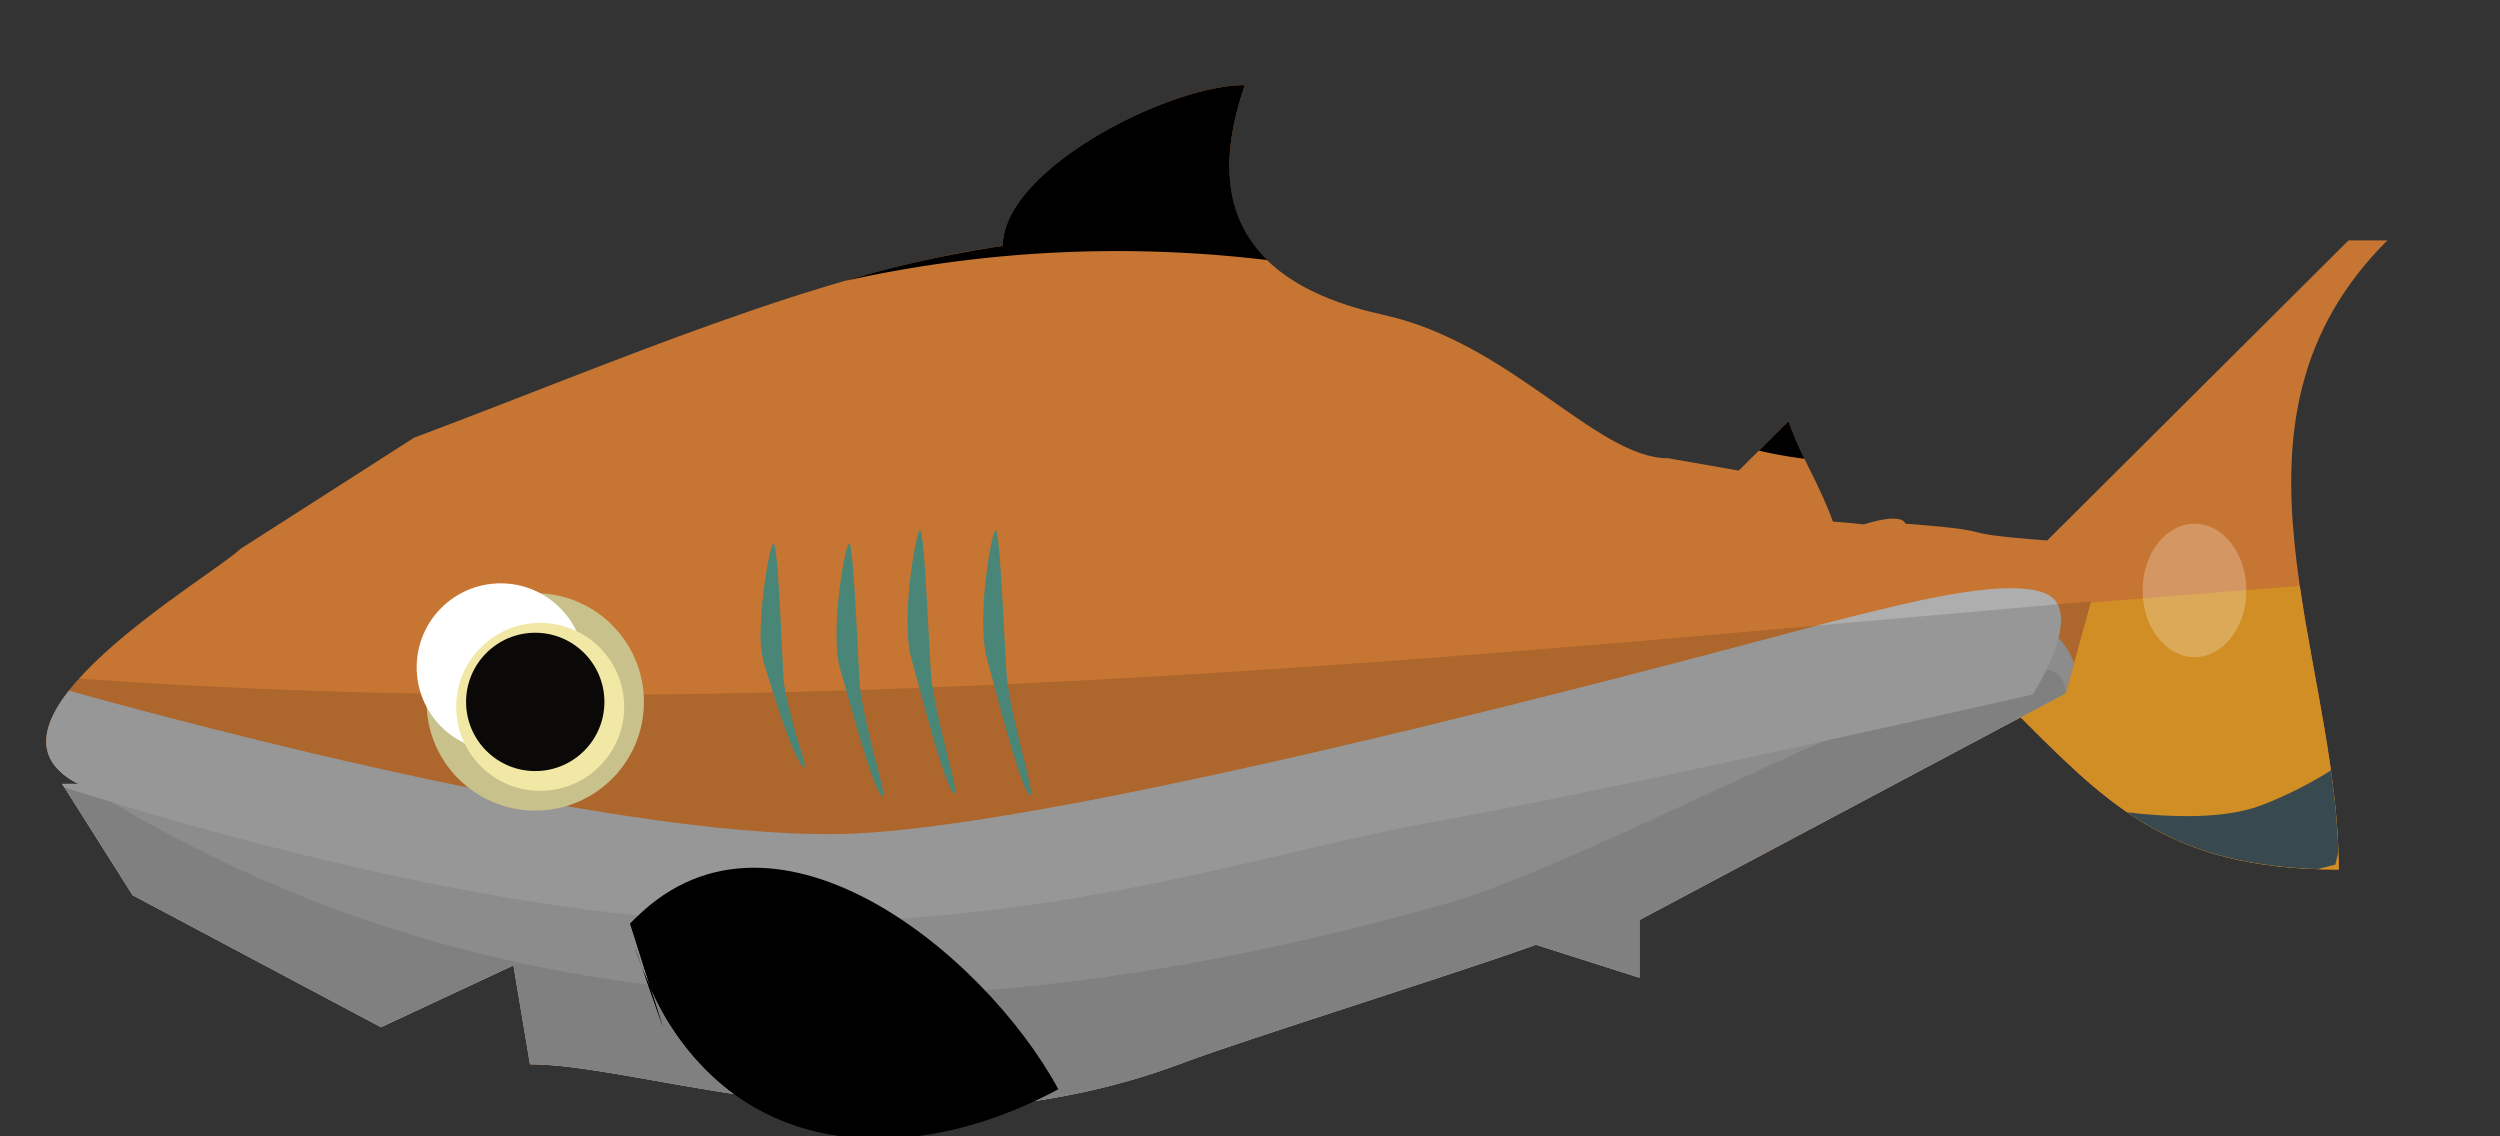
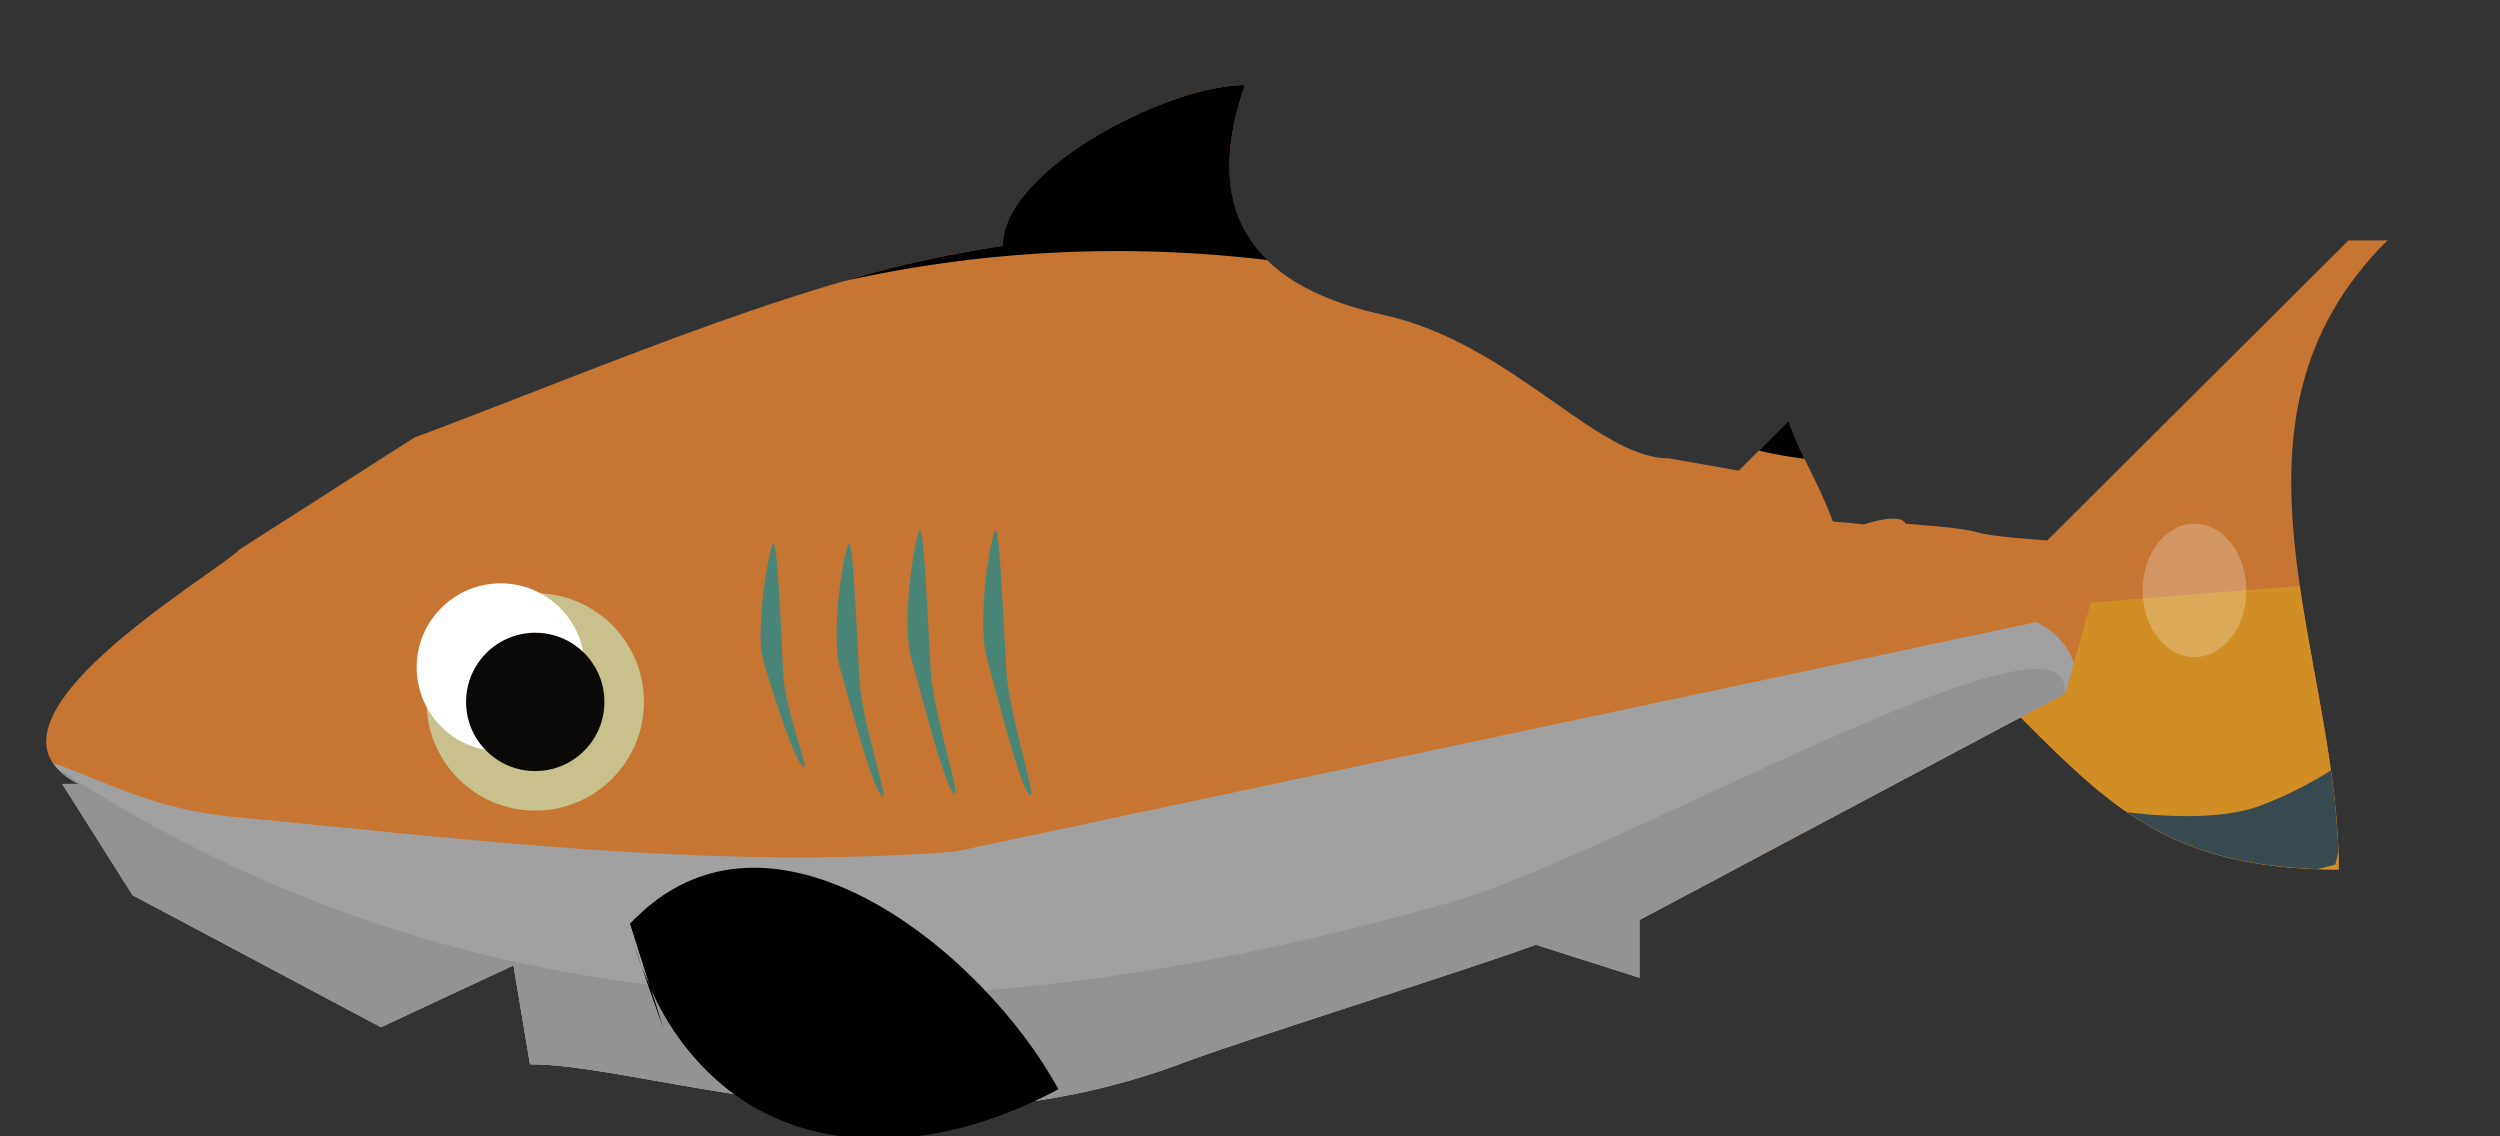
<svg xmlns="http://www.w3.org/2000/svg" id="shark60x030303030303030382bd2a85a65b5866" viewBox="70 80 330 150">
  <rect x="70" y="80" width="330" height="150" fill="#333333" stroke="none" />
  <defs>
    <style>
    .blue_shark-young-cls-1 {
        fill: #308c77;
    }

    .blue_shark-young-cls-1, .blue_shark-young-cls-10, .blue_shark-young-cls-11, .blue_shark-young-cls-12, .blue_shark-young-cls-13, .blue_shark-young-cls-14, .blue_shark-young-cls-15, .blue_shark-young-cls-16, .blue_shark-young-cls-2, .blue_shark-young-cls-3, .blue_shark-young-cls-4, .blue_shark-young-cls-5, .blue_shark-young-cls-6, .blue_shark-young-cls-7, .blue_shark-young-cls-8, .blue_shark-young-cls-9 {
        fill-rule: evenodd;
    }

    .blue_shark-young-cls-2 {
        fill: #4c646b;
    }

    .blue_shark-young-cls-12, .blue_shark-young-cls-3 {
        fill: #fff;
    }

    .blue_shark-young-cls-3 {
        fill-opacity: 0.48;
    }

    .blue_shark-young-cls-4 {
        fill-opacity: 0.16;
    }

    .blue_shark-young-cls-5 {
        fill: #40c8a9;
    }

    .blue_shark-young-cls-6 {
        fill: #24e6ae;
    }

    .blue_shark-young-cls-7 {
        fill: silver;
    }

    .blue_shark-young-cls-8 {
        fill: #838383;
        fill-opacity: 0.22;
    }

    .blue_shark-young-cls-9 {
        fill: #526c73;
    }

    .blue_shark-young-cls-10 {
        fill: #24e7af;
    }

    .blue_shark-young-cls-11 {
        fill: #841310;
    }

    .blue_shark-young-cls-14 {
        fill-opacity: 0.26;
    }

    .blue_shark-young-cls-15 {
        fill: #455b61;
    }

    .blue_shark-young-cls-16 {
        fill-opacity: 0.2;
    }

    .blue_shark-adult-cls-1 {
        fill: #919191;
    }

    .blue_shark-adult-cls-1, .blue_shark-adult-cls-10, .blue_shark-adult-cls-11, .blue_shark-adult-cls-12, .blue_shark-adult-cls-13, .blue_shark-adult-cls-14, .blue_shark-adult-cls-15, .blue_shark-adult-cls-16, .blue_shark-adult-cls-17, .blue_shark-adult-cls-18, .blue_shark-adult-cls-19, .blue_shark-adult-cls-2, .blue_shark-adult-cls-20, .blue_shark-adult-cls-21, .blue_shark-adult-cls-3, .blue_shark-adult-cls-5, .blue_shark-adult-cls-6, .blue_shark-adult-cls-7, .blue_shark-adult-cls-8, .blue_shark-adult-cls-9 {
        fill-rule: evenodd;
    }

    .blue_shark-adult-cls-2 {
        fill: #394b4e;
    }

    .blue_shark-adult-cls-3 {
        fill: #2ba783;
    }

    .blue_shark-adult-cls-15, .blue_shark-adult-cls-4, .blue_shark-adult-cls-5 {
        fill: #fff;
    }

    .blue_shark-adult-cls-16, .blue_shark-adult-cls-4, .blue_shark-adult-cls-5 {
        fill-opacity: 0.24;
    }

    .blue_shark-adult-cls-20, .blue_shark-adult-cls-6 {
        fill-opacity: 0.07;
    }

    .blue_shark-adult-cls-7 {
        fill: #a3a3a3;
    }

    .blue_shark-adult-cls-8 {
        fill: #39bc96;
    }

    .blue_shark-adult-cls-9 {
        fill-opacity: 0.1;
    }

    .blue_shark-adult-cls-10 {
        fill: #24e6ae;
    }

    .blue_shark-adult-cls-11 {
        fill: #5a777f;
    }

    .blue_shark-adult-cls-12 {
        fill: #797979;
    }

    .blue_shark-adult-cls-13 {
        fill: #ebb737;
    }

    .blue_shark-adult-cls-14 {
        fill: #841310;
    }

    .blue_shark-adult-cls-18 {
        fill: #3f545c;
    }

    .blue_shark-adult-cls-19 {
        fill-opacity: 0.12;
    }

    .blue_shark-adult-cls-20 {
        opacity: 0.64;
    }

    .blue_shark-adult-cls-21 {
        fill-opacity: 0.16;
    }
                     .blue_shark-head{
                     fill:#C77532;
                 }                 .blue_shark-body{
                     fill:#C77532;
                 }                 .blue_shark-tail-0{
                     fill:#C77532;
                 }                 .blue_shark-tail-1{
                     fill:#D18E24;
                 }                 .blue_shark-spots{
                     fill:#C77532;
                 }                 .blue_shark-lines{
                     fill:#E7D11A;
                 }                 .blue_shark-strip_bottom{
                     fill:#AEAEAE;
                 }                 .blue_shark-strip_top{
                     fill:#000000;
                 }                 .blue_shark-fin_bottom{
                     fill:#000000;
                 }                 .blue_shark-fin_top{
                     fill:#000000;
                 }                 .blue_shark-dorsal{
                     fill:#000000;
                 }
</style>
  </defs>
  <svg viewbox="130 80 210 120" width="550" height="247">
    <svg class="shark baby tail tail1" width="110" height="90" viewBox="0 0 46 46" x="290" y="110">
      <defs>
        <style>
            .shark-baby-tail-cls-1 {
                fill: #24a47d;
            }

            .shark-baby-tail-cls-1, .shark-tail-cls-2, .shark-tail-cls-4 {
                fill-rule: evenodd;
            }

            .shark-baby-tail-cls-2 {
                fill: #1f8f6d;
            }

            .shark-baby-tail-cls-3 {
                fill-opacity: 0.24;
                fill: #fff;
            }

            .shark-baby-tail-cls-4 {
                fill: #384a4f;
            }
        </style>
      </defs>
      <path class="shark-baby-tail-cls-1 blue_shark-tail-0" d="M3,36c0.245,2.63,3.356,1.891,14.611-4.094,6.825,6.8,10.773,11.428,22.622,11.428,0-14.447-9.06-30.157,3.279-42.446H40.889L20.562,21.131C13.35,20.587,18.212,20.544,11,20c-0.528-1.471-9.778,1.963-10,7C0.58,36.518,3,36.788,3,36Z" />
      <path class="shark-baby-tail-cls-2 blue_shark-tail-1" d="M40.233,43.334c-11.849,0-15.8-4.631-22.622-11.428-0.478.254-.92,0.485-1.369,0.72L15,26l22.6-1.808C38.527,30.555,40.233,37.063,40.233,43.334Z" />
      <ellipse class="shark-baby-tail-cls-3 " cx="30.5" cy="24.5" rx="3.5" ry="4.5" />
      <path class="shark-baby-tail-cls-4 " d="M35,39a26.4,26.4,0,0,0,4.706-2.358,52.088,52.088,0,0,1,.5,5.515L40,43l-1.191.3c-5.757-.2-9.565-1.579-12.851-3.831C28.588,39.783,32.4,39.987,35,39Z" />
    </svg>
    <svg class="shark baby body" width="400" height="250" viewBox="0 0 150 150" y="90">
      <defs>
        <style>
                .shark-baby-body-cls-1 {
                    fill: #40c8a9;
                }

                .shark-baby-body-cls-1, .shark-baby-body-cls-2, .shark-baby-body-cls-3, .shark-baby-body-cls-4, .shark-baby-body-cls-5, .shark-baby-body-cls-6 {
                    fill-rule: evenodd;
                }

                .shark-baby-body-cls-2 {
                    fill: #a1a1a1;
                }

                .shark-baby-body-cls-3 {
                    fill: #939393;
                }

                .shark-baby-body-cls-4 {
                    fill: #526c73;
                }

                .shark-baby-body-cls-5 {
                    fill: #30e0ae;
                }

                .shark-baby-body-cls-6 {
                    fill-opacity: 0.13;
                }
            </style>
      </defs>
      <path class="shark-baby-body-cls-1 blue_shark-body" d="M163.562,38.131c-7.212-.544-14.184-2.282-21.4-2.826-1.093-3.047-2.428-4.9-3.521-7.949l-3.934,3.918-5.574-.979c-5.706,0-12.408-9.126-22.584-11.361C93.265,16.015,93.127,7.9,95.595.744c-6.106,0-19.176,6.717-19.176,12.733C62.108,15.436,45.5,22.786,29.8,28.663l-13.77,8.816C13.889,39.609-6.394,51.29,3.243,56.089H1.932L7.505,64.9,27.176,75.353l10.491-4.9,1.311,7.836c9.487,0,30.084,8.2,52.05-.239,5.682-2.068,21.935-7.163,27.617-9.23l8.2,2.612V66.864l33.768-17.958" />
      <path class="shark-baby-body-cls-2" d="M161.261,46.533l-0.65,2.373L126.843,66.864v4.571l-8.2-2.612c-5.682,2.068-21.935,7.162-27.617,9.23-21.966,8.438-42.564.239-52.05,0.239l-1.311-7.836-10.491,4.9L7.505,64.9,1.932,56.089H3.243A5.137,5.137,0,0,1,1.2,54.431c4.358,1.508,7.935,3.664,14.4,4.277C34.489,60.5,53.5,62.914,72.635,61.448L158.266,43.27A5.59,5.59,0,0,1,161.261,46.533Z" />
      <path class="shark-baby-body-cls-3" d="M111.8,65.488c12.782-3.637,46.717-23.186,48.635-17.457a6.052,6.052,0,0,1,.153.885L126.843,66.864v4.571l-8.2-2.612c-5.682,2.068-21.935,7.162-27.617,9.23-21.966,8.438-42.564.239-52.05,0.239l-1.311-7.836-10.491,4.9L7.505,64.9,1.932,56.089H3.243a5.7,5.7,0,0,1-1.722-1.255C35.6,77.173,73.575,76.364,111.8,65.488Z" />
      <path class="shark-baby-body-cls-4 blue_shark-strip_top" d="M139.917,30.335a34.848,34.848,0,0,1-3.615-.645l2.343-2.333A30.066,30.066,0,0,0,139.917,30.335ZM63.924,16.25a88.824,88.824,0,0,1,12.494-2.773c0-6.016,13.07-12.733,19.176-12.733C93.935,5.556,93.474,10.8,97.378,14.6A99.436,99.436,0,0,0,63.924,16.25Z" />
-       <path class="shark-baby-body-cls-5 blue_shark-strip_bottom" d="M159,41c3.274,1.353-1,8-1,8s-32.348,7.372-47,10-31.037,8.746-56,8c-19.565-.585-43.472-7.623-52.9-10.64l-0.171-.271H3.243C-0.352,54.3.219,51.55,2.457,48.7,12.062,51.38,47.647,60.921,65,60c20.168-1.071,73.762-15.967,78-17S155.726,39.647,159,41Z" />
-       <path class="shark-baby-body-cls-6" d="M143.209,43.335l19.4-1.706-1.993,7.277L126.843,66.864v4.571l-8.2-2.612c-5.682,2.068-21.935,7.162-27.617,9.23-21.966,8.438-42.564.239-52.05,0.239l-1.311-7.836-10.491,4.9L7.505,64.9,1.932,56.089H3.243C-0.751,54.1.4,50.929,3.264,47.745,49.407,51.056,97.448,47.478,143.209,43.335Z" />
    </svg>
    <svg class="shark baby fin side_fin1" width="60" height="60" viewBox="0 0 30 19" x="150" y="182">
      <defs>
        <style>
            .shark-baby-fin-cls-1 {
                fill: #526c73;
            }

            .shark-baby-fin-cls-1, .shark-baby-fin-cls-2 {
                fill-rule: evenodd;
            }

            .shark-baby-fin-cls-2 {
                fill: #40535a;
            }
        </style>
      </defs>
      <path class="shark-baby-fin-cls-1 blue_shark-fin_bottom" d="M1.887,5.979c4.436,13.8,16.962,15.319,27.963,9.41C24.955,6.347,10.723-5.286,1.591,4.462l2.162,6.82" />
      <path class="shark-baby-fin-cls-2 blue_shark-fin_bottom" d="M2.905,8.608L1.591,4.462c0.125-.134.255-0.248,0.382-0.373A50.964,50.964,0,0,0,11,12c5.192,3.338,9,6,9,6L9.947,16.66A16.823,16.823,0,0,1,2.905,8.608ZM1.887,5.979a24.8,24.8,0,0,0,1.018,2.63l0.848,2.674Z" />
    </svg>
    <svg class="shark baby eye" width="30" height="30" viewBox="0 0 23 23" x="125" y="157">
      <defs>
        <style>
                .shark-baby-eye-cls-1 {
                    fill: #c9c18b;
                }

                .shark-baby-eye-cls-2 {
                    fill: #fff;
                }

                .shark-baby-eye-cls-3 {
                    fill: #f2e8a6;
                }

                .shark-baby-eye-cls-4 {
                    fill: #0a0907;
                }
            </style>
      </defs>
      <circle class="shark-baby-eye-cls-1" cx="12" cy="12" r="11" />
      <circle class="shark-baby-eye-cls-2" cx="8.5" cy="8.5" r="8.5" />
-       <circle class="shark-baby-eye-cls-3" cx="12.5" cy="12.5" r="8.5" />
      <circle class="shark-baby-eye-cls-4" cx="12" cy="12" r="7" />
    </svg>
    <svg class="shark baby gills" width="100" height="100" viewBox="0 0 180 180" x="170" y="150">
      <defs>
        <style>
            .shark-baby-gills-cls-1 {
                fill: #498678;
                fill-rule: evenodd;
            }
        </style>
      </defs>
      <path id="Shark_C_06" class="shark-baby-gills-cls-1" d="M11.072,56.328c1.19,0.578-4.461-13.681-4.939-21.71C5.736,27.338,4.8,2.94,3.788,3.1c-0.5.129-1.66,5.505-2.4,11.728A88.135,88.135,0,0,0,.73,24.147a25.416,25.416,0,0,0,.815,7.517c2.553,8.473,7.4,23.64,9.527,24.665h0Zm18.7,6.9c1.144,0.149-4.931-18.084-5.51-27.068C23.7,27.327,22.755,2.855,21.756,3.1c-0.987.352-4.674,21.23-2.091,29.981,2.618,9.079,8.041,29.62,10.111,30.142h0Zm17.107-.658c1.127-.01-5.072-19.407-5.7-28.87S39.6-.3,38.6-0.009c-0.992.305-4.672,21.247-2.02,30.649,2.657,9.44,8.277,31.834,10.3,31.925h0Zm18,0.335c0.07,0,.112-0.081.128-0.228a3.131,3.131,0,0,0-.025-0.64c-0.063-.555-0.216-1.355-0.433-2.345-0.434-1.98-1.124-4.715-1.87-7.749-1.492-6.069-3.2-13.331-3.526-18.125C58.519,24.226,57.564-.3,56.57-0.009s-4.673,21.236-2,30.794S62.881,62.975,64.888,62.9h0Z" />
    </svg>
  </svg>
  <svg id="marks">
</svg>
  <svg>
    <style>
                             .blue_shark-head{
                     fill:#C77532;
                 }                 .blue_shark-body{
                     fill:#C77532;
                 }                 .blue_shark-tail-0{
                     fill:#C77532;
                 }                 .blue_shark-tail-1{
                     fill:#D18E24;
                 }                 .blue_shark-spots{
                     fill:#C77532;
                 }                 .blue_shark-lines{
                     fill:#E7D11A;
                 }                 .blue_shark-strip_bottom{
                     fill:#AEAEAE;
                 }                 .blue_shark-strip_top{
                     fill:#000000;
                 }                 .blue_shark-fin_bottom{
                     fill:#000000;
                 }                 .blue_shark-fin_top{
                     fill:#000000;
                 }                 .blue_shark-dorsal{
                     fill:#000000;
                 }
        </style>
  </svg>
</svg>